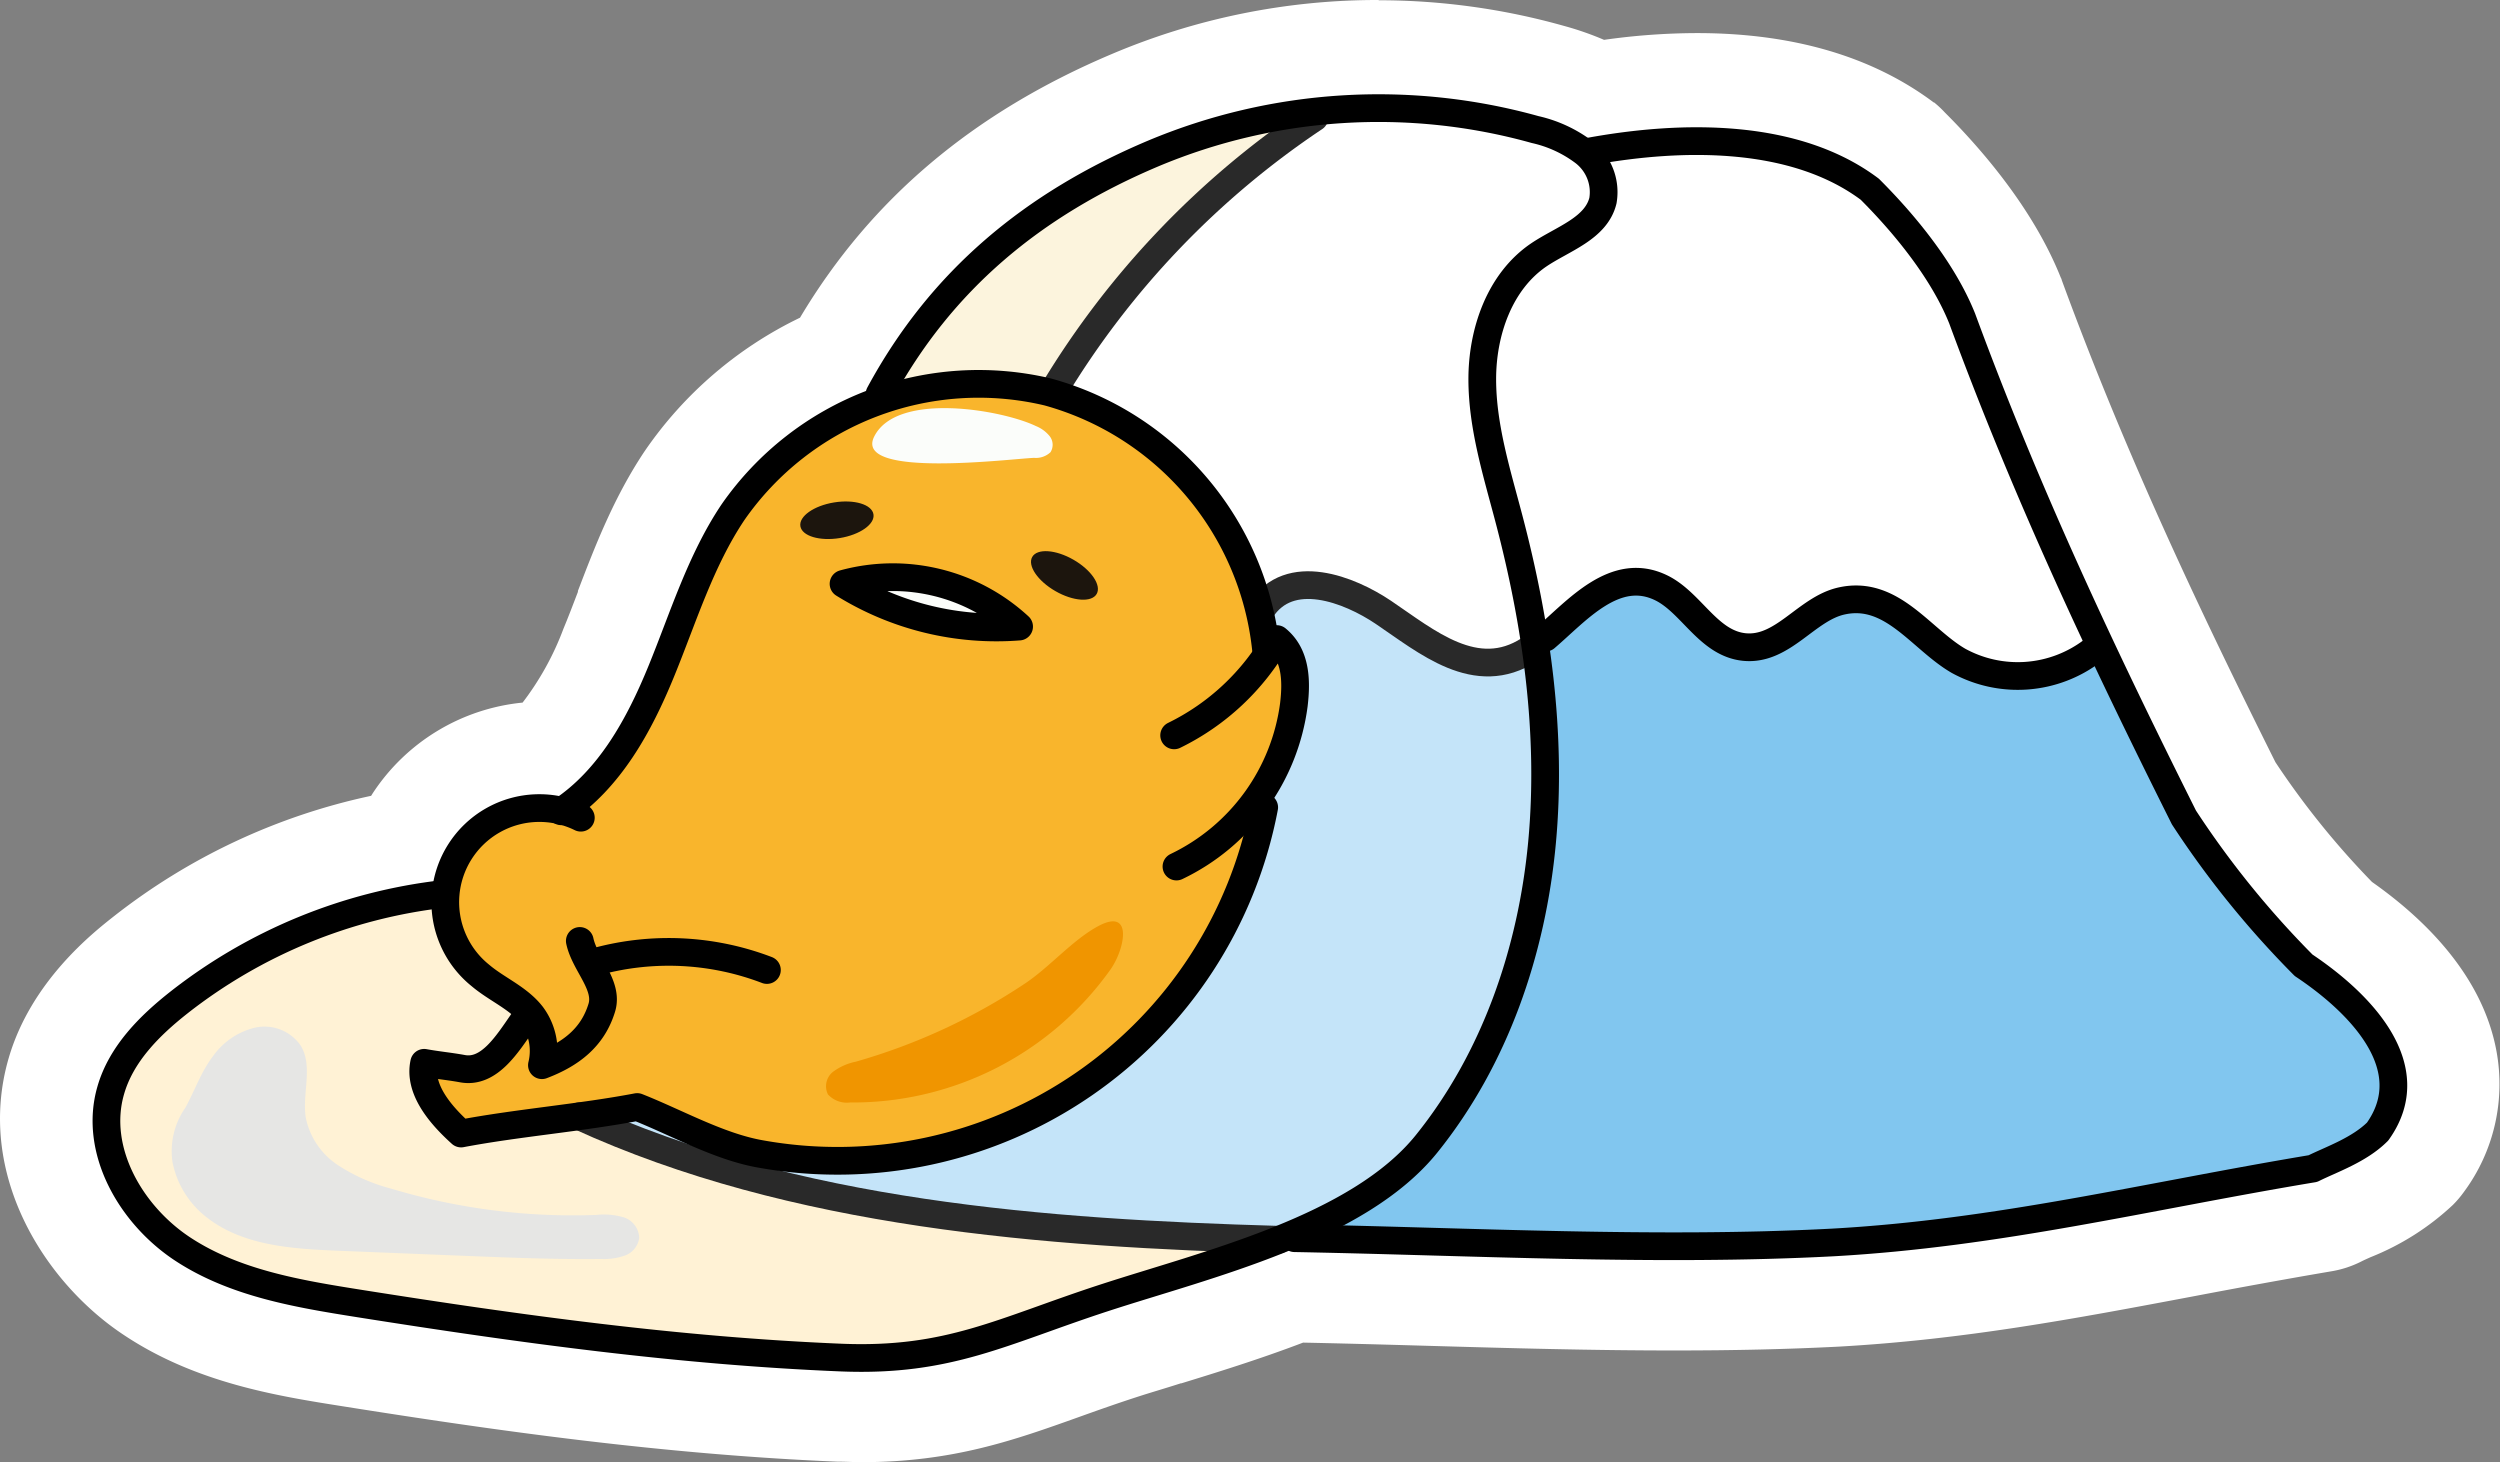
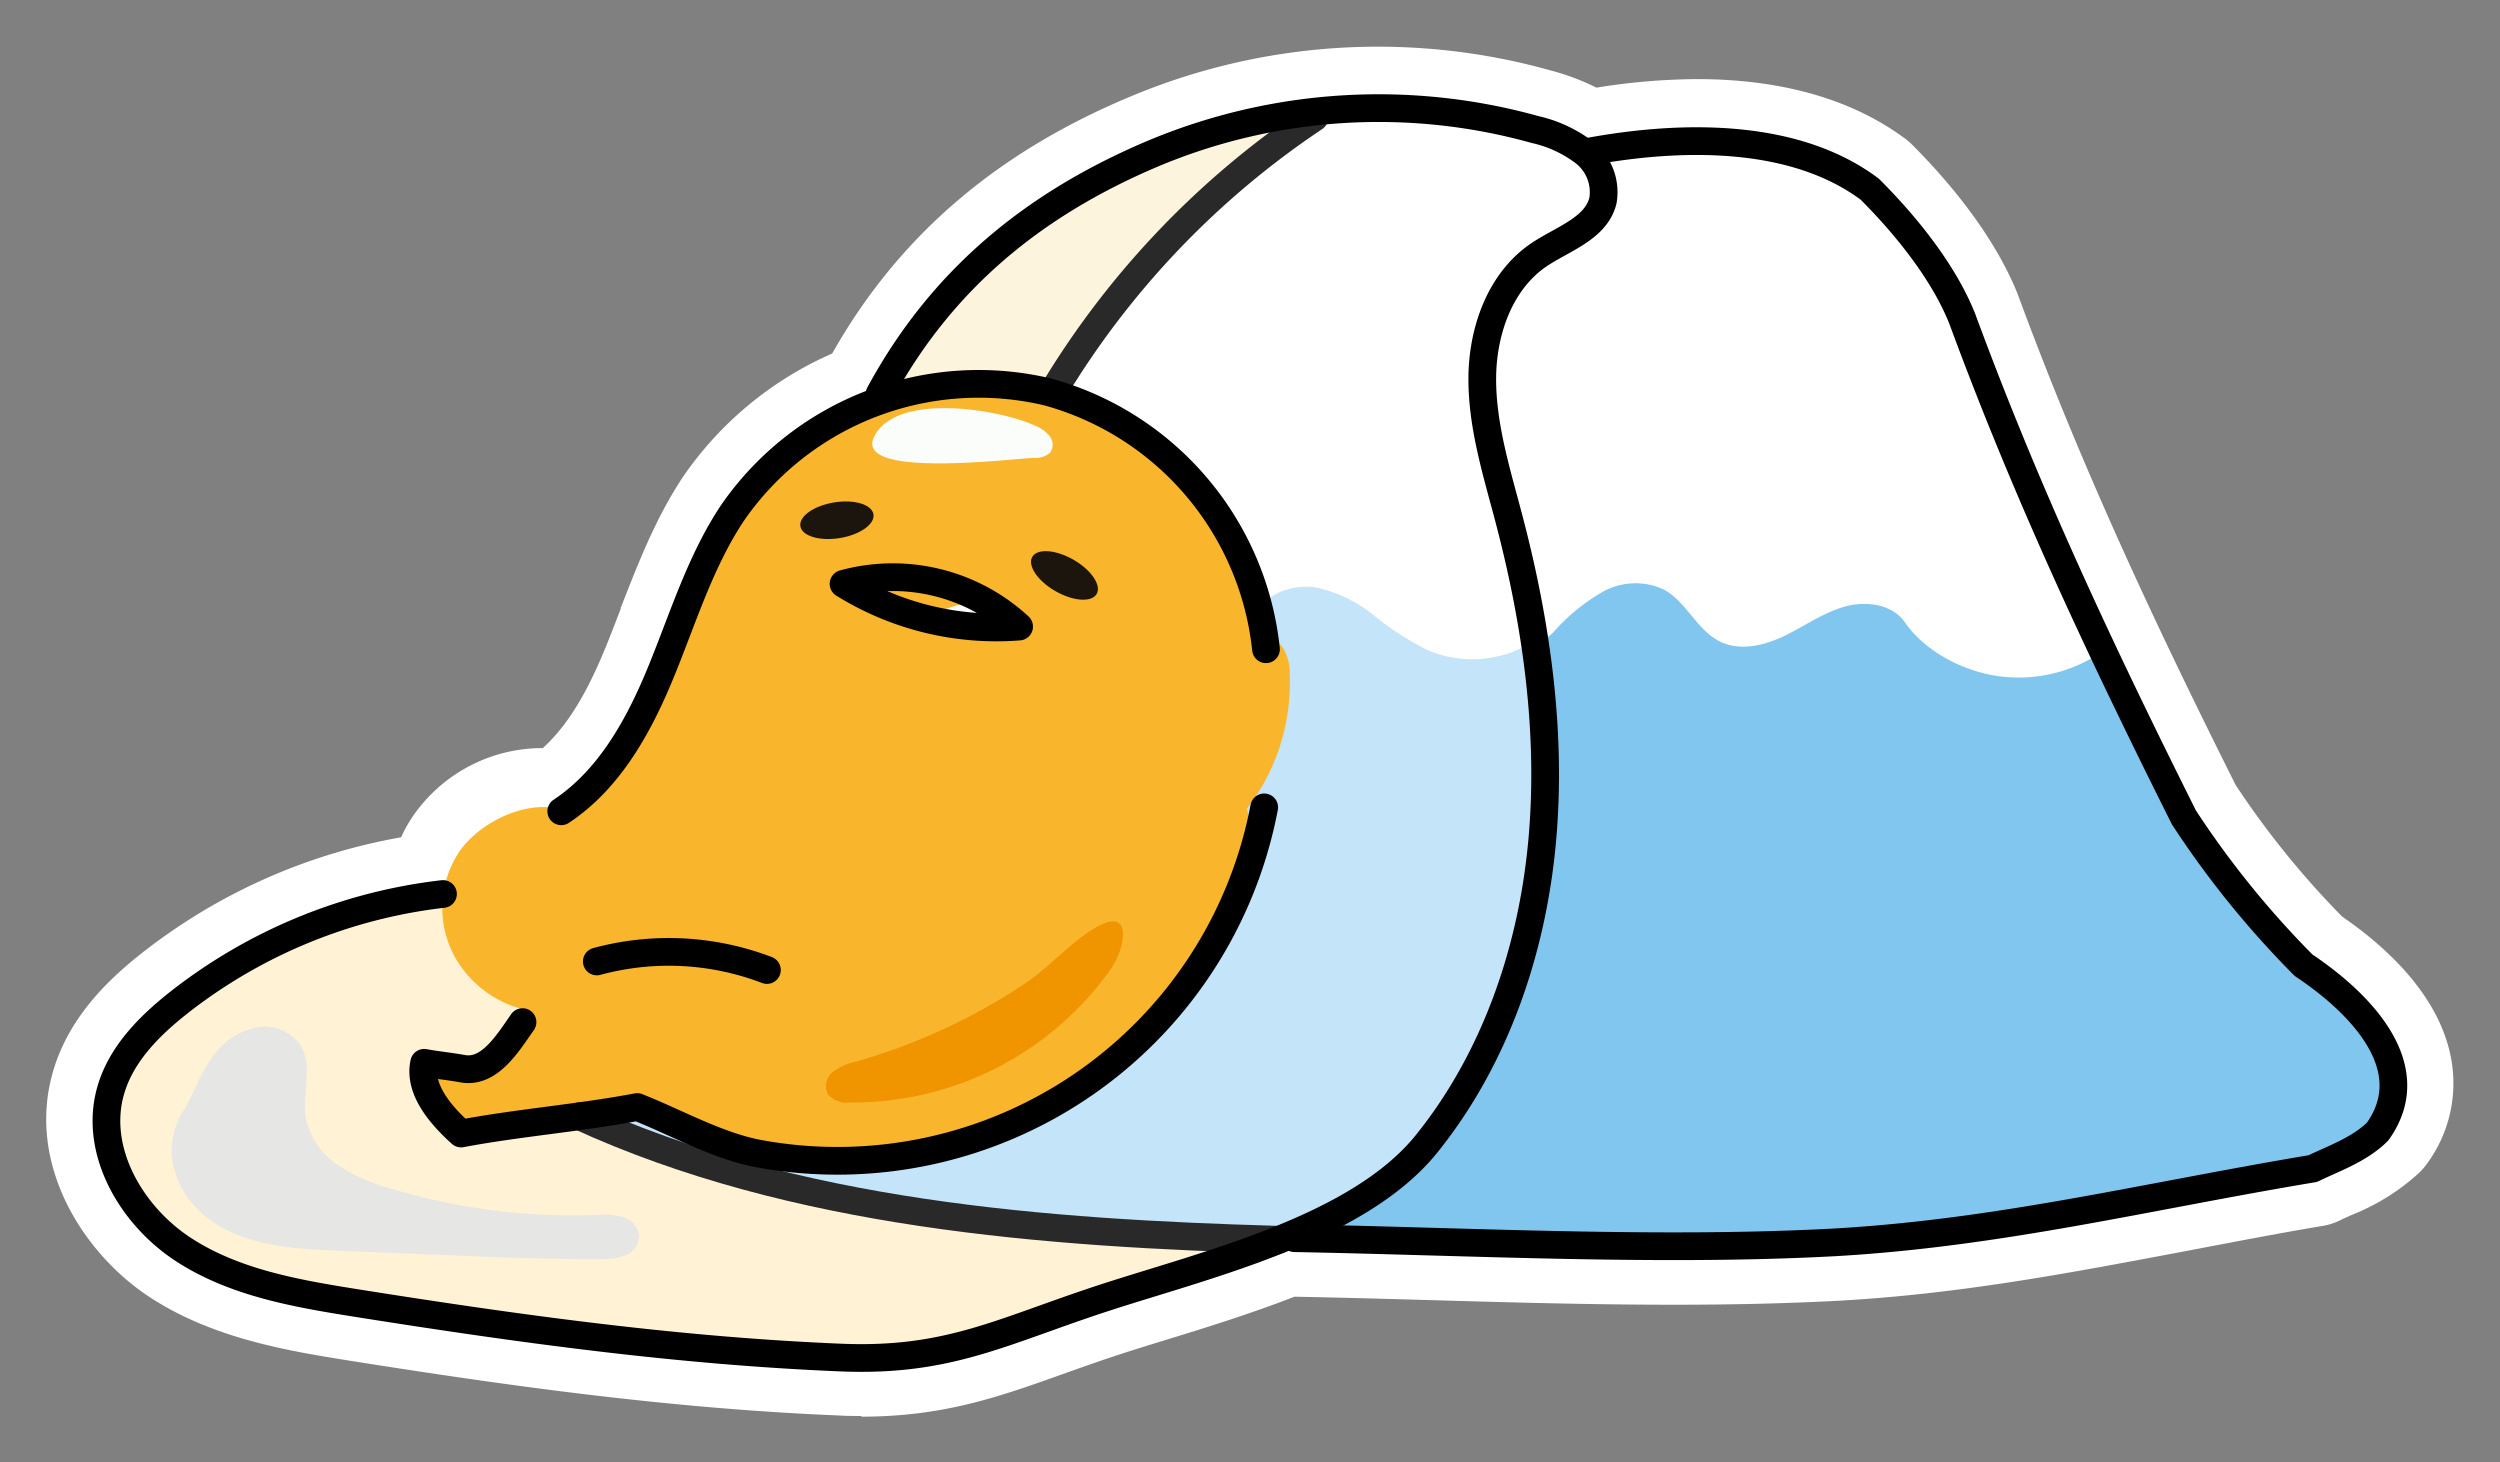
<svg xmlns="http://www.w3.org/2000/svg" viewBox="0 0 292.34 170.98">
  <rect x="0" y="0" width="292.34" height="170.98" fill="#808080" stroke="none" />
  <defs>
    <style>.cls-1{fill:#fff;}.cls-2{fill:#fff2d5;}.cls-3{fill:#81c6ef;}.cls-4{fill:#c4e4f9;}.cls-5{fill:#f9b52c;}.cls-6{fill:#e6e6e6;}.cls-7{fill:#fbfdfa;}.cls-8{fill:#f09500;}.cls-9{fill:#1c150d;}.cls-10{fill:#fcf4dd;}.cls-11{fill:#e6e6e4;}.cls-12,.cls-13{fill:none;stroke-linecap:round;stroke-linejoin:round;stroke-width:3.24px;}.cls-12{stroke:#292929;}.cls-13{stroke:#000;}</style>
  </defs>
  <title>gudetama-gudetama-and-mountain</title>
  <g id="Layer_11">
    <path d="M104.57,225.83c-.86,0-1.74,0-2.65-.06-20-.82-39.23-3.56-57.09-6.39-7.14-1.14-16-2.55-23.48-7.44-7.67-5-14.49-15.45-11.32-26.39,1.9-6.58,6.85-11.06,10.4-13.86a68.1,68.1,0,0,1,30.31-13.53A15.13,15.13,0,0,1,51.91,156a18.37,18.37,0,0,1,15.39-8.27c3.49-3.14,5.76-7.9,7.37-11.84.61-1.47,1.18-3,1.75-4.46l0-.11c2-5.09,4-10.35,7.25-15.27a41.17,41.17,0,0,1,17.47-14.46c7.67-13.56,19-23.4,34.76-30a74.77,74.77,0,0,1,49.3-3.09,27.42,27.42,0,0,1,5.31,2,76,76,0,0,1,11.71-1c10,0,18.21,2.37,24.44,7a7.4,7.4,0,0,1,.77.67c4.06,4.07,9.51,10.41,12.34,17.47l.05.14c7.82,21.22,16.84,40.07,25.44,57.27a102.06,102.06,0,0,0,12.46,15.39c5.17,3.55,11.39,9.24,12.74,16.62a15.87,15.87,0,0,1-2.88,12.34,7.89,7.89,0,0,1-.78.91,25.45,25.45,0,0,1-7.95,5c-.55.25-1,.44-1.4.65a7.18,7.18,0,0,1-2,.64c-5.57.93-11,2-16.31,3-13.56,2.56-26.36,5-40.63,5.77-5.77.3-12,.45-18.94.45-9.54,0-19.16-.27-28.47-.54-5.3-.15-10.71-.3-15.9-.4-5.14,2-10.52,3.67-14.87,5l-.15.05c-1.77.54-3.47,1.07-5.06,1.58-2.52.82-4.77,1.62-6.95,2.4-7.51,2.68-14,5-23.64,5Z" class="cls-1" transform="translate(-3.83 -60.25)" />
-     <path d="M165,71.06a68.89,68.89,0,0,1,18.74,2.58,17.82,17.82,0,0,1,5.7,2.48,71.51,71.51,0,0,1,12.79-1.24c7.45,0,15.18,1.45,21.2,6a.8.8,0,0,1,.17.15c3.72,3.72,8.68,9.46,11.16,15.66,8,21.58,17.11,40.69,25.83,58.13a107.25,107.25,0,0,0,13.67,16.84c3.66,2.46,9.8,7.4,10.9,13.43a10.46,10.46,0,0,1-2,8.22,1.63,1.63,0,0,1-.17.2,20.79,20.79,0,0,1-6.37,3.88c-.58.26-1.12.5-1.62.75a1.7,1.7,0,0,1-.45.15c-5.62.93-11.12,2-16.43,3-13.38,2.53-26,4.91-39.93,5.69-6.11.32-12.36.44-18.64.44-9.44,0-19-.27-28.32-.54-5.3-.15-10.79-.3-16.06-.4a1.77,1.77,0,0,1-.65-.15l-.55.22a1.15,1.15,0,0,1-.17.06c-5,2-10.3,3.65-15.08,5.12l-5.29,1.65c-2.61.85-4.91,1.67-7.14,2.47-7.21,2.57-13,4.65-21.78,4.65-.78,0-1.59,0-2.43-.05-19.66-.82-38.76-3.53-56.47-6.34-7-1.1-14.87-2.36-21.35-6.62-6.07-4-11.51-12.06-9.1-20.37,1.47-5.09,5.58-8.78,8.55-11.11A62.62,62.62,0,0,1,54.83,163a12.21,12.21,0,0,1,1.63-4.12,13,13,0,0,1,10.9-5.77,13.29,13.29,0,0,1,1.68.11c5.41-3.82,8.52-10.15,10.63-15.3.63-1.55,1.23-3.12,1.83-4.69,1.84-4.81,3.75-9.78,6.7-14.19a35.81,35.81,0,0,1,16.91-13.25,1.57,1.57,0,0,1,.15-.43C112.32,92.3,123,82.86,138.05,76.51a69.33,69.33,0,0,1,27-5.45m0-10.81v0a79.5,79.5,0,0,0-31.19,6.31c-16.27,6.88-28.23,17-36.48,30.84A46.47,46.47,0,0,0,79.22,113c-3.63,5.42-5.85,11.23-7.81,16.35l0,.11c-.58,1.51-1.12,2.94-1.7,4.33a33.38,33.38,0,0,1-4.77,8.62,23.72,23.72,0,0,0-17.55,10.64l-.16.26a73.53,73.53,0,0,0-30.1,14.1C14.71,169.32,7.45,175,4.84,184c-3.93,13.57,4.27,26.32,13.55,32.41C26.82,222,36.33,223.5,44,224.71c18,2.86,37.5,5.62,57.72,6.46,1,0,1.93.06,2.87.06,10.62,0,17.81-2.56,25.41-5.28,2.18-.78,4.4-1.57,6.84-2.36,1.57-.51,3.27-1,5.07-1.58l.07,0c4.16-1.28,9.23-2.85,14.23-4.76,4.85.1,9.88.24,14.76.38,9.39.27,19.06.54,28.66.54,7.08,0,13.37-.15,19.21-.45,14.66-.82,27.63-3.27,41.36-5.86,5.25-1,10.68-2,16.2-2.94a12.19,12.19,0,0,0,3.52-1.14c.27-.14.69-.33,1.14-.53l0,0a30.56,30.56,0,0,0,9.6-6.1,12.26,12.26,0,0,0,1.29-1.52l0,0a21.2,21.2,0,0,0,3.81-16.45c-1.65-9-8.63-15.63-14.56-19.8a96.47,96.47,0,0,1-11.29-14c-8.48-17-17.36-35.56-25-56.41,0-.09-.07-.19-.11-.28-3.16-7.91-9.11-14.86-13.55-19.29A12.36,12.36,0,0,0,230,72.23l-.05,0c-7.18-5.38-16.49-8.11-27.68-8.11a78.17,78.17,0,0,0-10.87.79,35.53,35.53,0,0,0-4.68-1.63,80,80,0,0,0-21.68-3Z" class="cls-1" transform="translate(-3.83 -60.25)" />
    <path d="M35.7,170.44c-6.25,2.44-12.11,6.46-15.5,12.26s-3.87,13.53-.13,19.1c4.05,6,11.71,8.29,18.76,10a244.35,244.35,0,0,0,54.68,6.67c18.36.22,36.73-1.64,52.74-10.63a5,5,0,0,0,2.62-2.55c.49-1.58-.7-3.27-2.19-4a13.15,13.15,0,0,0-4.85-.8,36.44,36.44,0,0,1-20.4-7.84c-5.9-4.71-10.16-11.11-14.84-17S96.43,164,89.3,161.47c-7.71-2.7-16-1.16-23.59,1.24a129.15,129.15,0,0,1-17,4.36A68.24,68.24,0,0,0,35.7,170.44Z" class="cls-2" transform="translate(-3.83 -60.25)" />
    <path d="M182.71,136.06a30.72,30.72,0,0,1,5.88-5.29,10.23,10.23,0,0,1,7.57-1.6c2.63.62,4.71,2.56,6.8,4.27s4.57,3.34,7.26,3.11c4.3-.35,7.42-5.25,11.72-5,2.47.15,4.45,2,6.38,3.55a22.3,22.3,0,0,0,10,4.95,12.44,12.44,0,0,0,10.52-2.7c-5.51-13.41-11-27.21-16.53-40.63-2.21-5.38-4.59-11-9.1-14.66a23.48,23.48,0,0,0-12.9-4.7,70.2,70.2,0,0,0-13.88.69l-6.59.52c1.76,1.34,2,4,1,6a11.5,11.5,0,0,1-4.68,4.54,31.47,31.47,0,0,0-5.49,3.67c-2.74,2.6-4,6.49-4.09,10.26a43.42,43.42,0,0,0,1.57,11.19l4.78,20.9" class="cls-1" transform="translate(-3.83 -60.25)" />
    <path d="M284.3,183.25l0,.56c-2.44-4.3-6.44-7.44-10.1-10.77-10.89-9.9-20.2-22.24-25.47-36a17.24,17.24,0,0,1-11.64,2.21c-4-.67-8.22-2.92-10.52-6.24-1.48-2.14-4.58-2.53-7.08-1.81s-4.66,2.28-7,3.41-5.17,1.81-7.51.67c-2.7-1.32-3.93-4.63-6.56-6.08a7.85,7.85,0,0,0-7.22.28,23.09,23.09,0,0,0-5.78,4.76A13.69,13.69,0,0,1,183,136c3.92,9.63,2.59,21.1-.67,31a76.26,76.26,0,0,1-25.79,36.29c34.19,3.75,68.81,3.18,102.48-3.87,4-.84,7.79-1.67,11.76-2.65,3.38-.83,6.88-1.71,9.65-3.83S285.39,186.56,284.3,183.25Z" class="cls-3" transform="translate(-3.83 -60.25)" />
    <path d="M151,131.66c1.28-2.19,4.13-3.09,6.65-2.72a16,16,0,0,1,6.81,3.25,33.8,33.8,0,0,0,6.39,4.12,13.33,13.33,0,0,0,11.89-.81,23.77,23.77,0,0,1,2.77,11.63,65,65,0,0,1-1.45,11.44l-2,10.48c-1.71,9-5.14,18.39-11.43,25.11-4.09,4.38-9.45,7.32-14.71,10.18-8.82,4.8-20.64.53-30.53-1.17-16.72-2.88-34.06-3.84-49.73-10.32,6.2-9.56,15.77-15.38,26.11-20.17S123,163.42,131,155.29C138.18,148,145.85,140.53,151,131.66Z" class="cls-4" transform="translate(-3.83 -60.25)" />
    <path d="M78,189.28c6.07,3.06,12.28,6.16,19,7.05a40.55,40.55,0,0,0,18.58-2.42,60.38,60.38,0,0,0,29.78-23c3.26-4.84,5.74-10.43,4.28-16.09a24.11,24.11,0,0,0,5-15.84,5.47,5.47,0,0,0-.81-3c-.62-.84-1.86-2.12-2.75-1.58,1.15-4.85-1.27-9.86-4.3-13.81a40.06,40.06,0,0,0-15.37-12.27,35,35,0,0,0-19.4-2.72c-11.32,1.74-21.69,9.41-25.84,20.08L80.76,139.5c-1.73,4.42-3.58,9-7.21,12.11a34.54,34.54,0,0,0-3.24,3.58c-4.13-1.77-10,.85-12.65,4.47a11.88,11.88,0,0,0-.5,12.73,12.73,12.73,0,0,0,8.1,5.94,9.1,9.1,0,0,1-4.14,6.15,8.6,8.6,0,0,1-7.17.68,10.67,10.67,0,0,0,3.8,8.2A108.29,108.29,0,0,1,78,189.28Z" class="cls-5" transform="translate(-3.83 -60.25)" />
    <path d="M142.27,88.57c.47,2,3.14,2.55,5,1.85s3.4-2.19,5.24-3A8.48,8.48,0,0,1,164.61,95a33.12,33.12,0,0,0-.18,4.45c.21,1.47,1.3,3,2.79,3s2.53-1.67,3.17-3.1c1.5-3.32,3-6.74,3.34-10.38s-.48-7.56-3.08-10.13c-2.75-2.72-7-3.46-10.82-2.84C155.63,76.68,140.8,82.41,142.27,88.57Z" class="cls-6" transform="translate(-3.83 -60.25)" />
    <path d="M124.75,113.79a2.48,2.48,0,0,0,1.92-.66,1.63,1.63,0,0,0-.1-1.88,4,4,0,0,0-1.61-1.18c-3.85-1.86-16.19-4.09-18.89,1.2C103.52,116.24,122,113.9,124.75,113.79Z" class="cls-7" transform="translate(-3.83 -60.25)" />
    <path d="M103.9,184.4a6.73,6.73,0,0,0-2.67,1.19,2.15,2.15,0,0,0-.58,2.64,3,3,0,0,0,2.58.94A37,37,0,0,0,133.7,173.6c1.68-2.4,2.65-7.24-1.43-5.06-3,1.6-5.69,4.8-8.6,6.73A70.51,70.51,0,0,1,103.9,184.4Z" class="cls-8" transform="translate(-3.83 -60.25)" />
-     <path d="M119.79,133.1a2,2,0,0,0,1.69-.61,1.31,1.31,0,0,0-.22-1.53,3.37,3.37,0,0,0-1.4-.86c-3.83-1.55-11.75-3.47-15.32-.83C108.34,132.34,115,133.14,119.79,133.1Z" class="cls-7" transform="translate(-3.83 -60.25)" />
+     <path d="M119.79,133.1a2,2,0,0,0,1.69-.61,1.31,1.31,0,0,0-.22-1.53,3.37,3.37,0,0,0-1.4-.86C108.34,132.34,115,133.14,119.79,133.1Z" class="cls-7" transform="translate(-3.83 -60.25)" />
    <ellipse cx="127.8" cy="128.05" class="cls-9" rx="2.11" ry="4.33" transform="matrix(0.5, -0.87, 0.87, 0.5, -50.83, 114.45)" />
    <ellipse cx="101.7" cy="121.08" class="cls-9" rx="4.33" ry="2.11" transform="translate(-22.01 -42.28) rotate(-9.27)" />
    <path d="M150.83,131.61c.8-2.66,4.17-3.73,6.87-3.11s5,2.42,7.31,3.87a31.63,31.63,0,0,0,12.21,4.39c1.54.21,3.36.2,4.33-1a4.64,4.64,0,0,0,.61-3.42c-.53-5.16-2.26-10.12-3.56-15.15s-2.17-10.35-.94-15.39c1.27-5.22,3.88-10,8.47-12.73,1.44-.87,3.07-1.58,4.05-2.95a5.91,5.91,0,0,0-.17-6.5,12,12,0,0,0-5.37-4.17,34.36,34.36,0,0,0-13.78-2.71c-4.72,0-9.91-1-14.09,1.15-12.32,6.44-22,20.25-29.45,32.87C139.2,109.73,148.25,119.63,150.83,131.61Z" class="cls-1" transform="translate(-3.83 -60.25)" />
    <path d="M107,106.83a19.64,19.64,0,0,1,3.77-7.68,64.18,64.18,0,0,1,41.54-25.49,18.59,18.59,0,0,1,3.73,0,141.31,141.31,0,0,0-28.24,32.24C120.86,105.11,113.67,105.11,107,106.83Z" class="cls-10" transform="translate(-3.83 -60.25)" />
    <path d="M28.75,183.74a8.43,8.43,0,0,1,4.94-3.33A5.14,5.14,0,0,1,39,182.53c1.47,2.45.14,5.61.59,8.43a8.72,8.72,0,0,0,3.73,5.52,21.13,21.13,0,0,0,6.23,2.76,73.81,73.81,0,0,0,24,3.08,8.3,8.3,0,0,1,3.22.28A2.63,2.63,0,0,1,78.58,205a2.57,2.57,0,0,1-1.68,2.07,7.31,7.31,0,0,1-2.76.4c-5.18.06-10.35-.14-15.52-.35l-15.18-.61c-5.37-.22-11.13-.57-15.38-3.86A10.84,10.84,0,0,1,24,196.14a8.89,8.89,0,0,1,1.5-6.35C26.6,187.8,27.33,185.59,28.75,183.74Z" class="cls-11" transform="translate(-3.83 -60.25)" />
    <path d="M127,106a101.24,101.24,0,0,1,30.54-32" class="cls-12" transform="translate(-3.83 -60.25)" />
    <path d="M153.34,205.22c-27.24-.78-56.64-2.93-81.76-14.44" class="cls-12" transform="translate(-3.83 -60.25)" />
    <path d="M189.53,78c11.34-2.1,24.31-2.1,32.95,4.38,4.32,4.32,8.64,9.72,10.8,15.12,7.56,20.53,16.21,38.9,25.93,58.34a109.13,109.13,0,0,0,14,17.29c6.49,4.32,14.05,11.88,8.65,19.44-2.16,2.16-5.4,3.25-7.57,4.33-19.44,3.24-36.73,7.56-56.17,8.64-20.53,1.08-42.44-.12-62.91-.5" class="cls-13" transform="translate(-3.83 -60.25)" />
-     <path d="M184.56,134.81c3.69-3.15,8.14-8.47,13.55-5.81,3.53,1.74,5.48,6.48,9.69,6.91,4.51.45,7.23-4.45,11.35-5.38,5.9-1.33,9.3,4.45,13.71,7a14.42,14.42,0,0,0,15.63-1.16" class="cls-13" transform="translate(-3.83 -60.25)" />
-     <path d="M151.27,131.61c3.34-5.22,10.37-2.42,14.32.24,5.06,3.41,10.84,8.41,17.06,4.38" class="cls-12" transform="translate(-3.83 -60.25)" />
-     <path d="M141.13,146.24a27.89,27.89,0,0,0,12-11.26c2.23,1.82,2.34,4.81,2,7.67a24.5,24.5,0,0,1-13.73,18.93" class="cls-13" transform="translate(-3.83 -60.25)" />
    <path d="M123,133.52a21.77,21.77,0,0,0-20.53-5A33.88,33.88,0,0,0,123,133.52Z" class="cls-13" transform="translate(-3.83 -60.25)" />
-     <path d="M71.75,155.87A11,11,0,0,0,60,174.31c1.93,1.64,4.43,2.62,6,4.63a7,7,0,0,1,1.2,5.87c3.39-1.29,5.94-3.24,7-6.72.81-2.64-2-5.1-2.57-7.81" class="cls-13" transform="translate(-3.83 -60.25)" />
    <path d="M69.46,155.12c5.68-3.76,9.12-10.07,11.7-16.38s4.59-12.93,8.38-18.59a35,35,0,0,1,36.84-14.06,35,35,0,0,1,25.49,30.08" class="cls-13" transform="translate(-3.83 -60.25)" />
    <path d="M151.66,154.66a50.8,50.8,0,0,1-59,40.51c-4.83-.87-9.76-3.67-14.32-5.47-6.6,1.26-14,1.85-20.59,3.1-2.36-2.13-5-5.15-4.32-8.27,1.59.29,2.92.4,4.5.69,3.1.56,5.21-2.87,7-5.45" class="cls-13" transform="translate(-3.83 -60.25)" />
    <path d="M73.62,172.68a32.15,32.15,0,0,1,19.89,1" class="cls-13" transform="translate(-3.83 -60.25)" />
    <path d="M106.68,106.33c7.23-13.37,18-22.21,32-28.13a68.11,68.11,0,0,1,44.66-2.8,14.88,14.88,0,0,1,5.74,2.66,5.9,5.9,0,0,1,2.19,5.65c-.8,3.27-4.7,4.46-7.49,6.34-4.59,3.11-6.62,9-6.62,14.54s1.7,10.93,3.11,16.29c3.25,12.34,5.06,25.18,3.88,37.88s-5.49,25.29-13.49,35.23S145,208.09,133,212s-18.19,7.51-30.79,7c-19-.78-37.53-3.34-56.28-6.31-7.19-1.14-14.63-2.37-20.72-6.37s-10.46-11.58-8.43-18.57c1.22-4.25,4.53-7.56,8-10.29a61.41,61.41,0,0,1,30.85-12.67" class="cls-13" transform="translate(-3.83 -60.25)" />
  </g>
</svg>